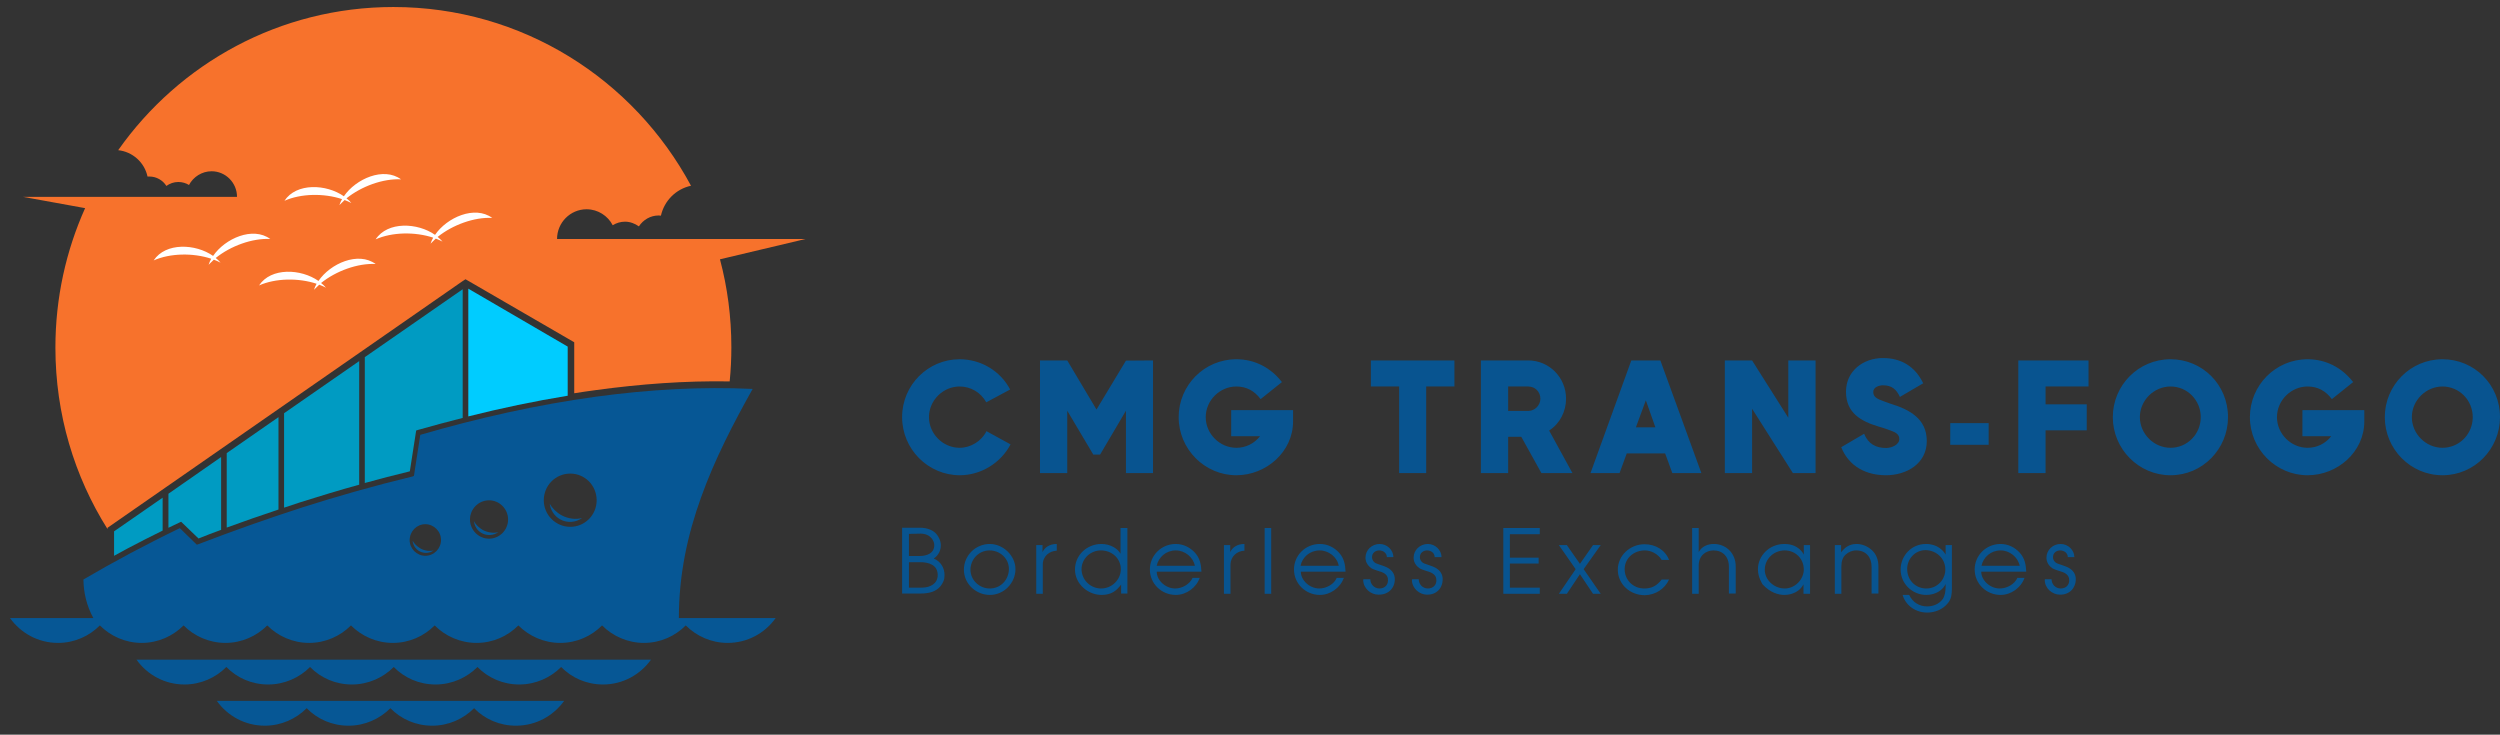
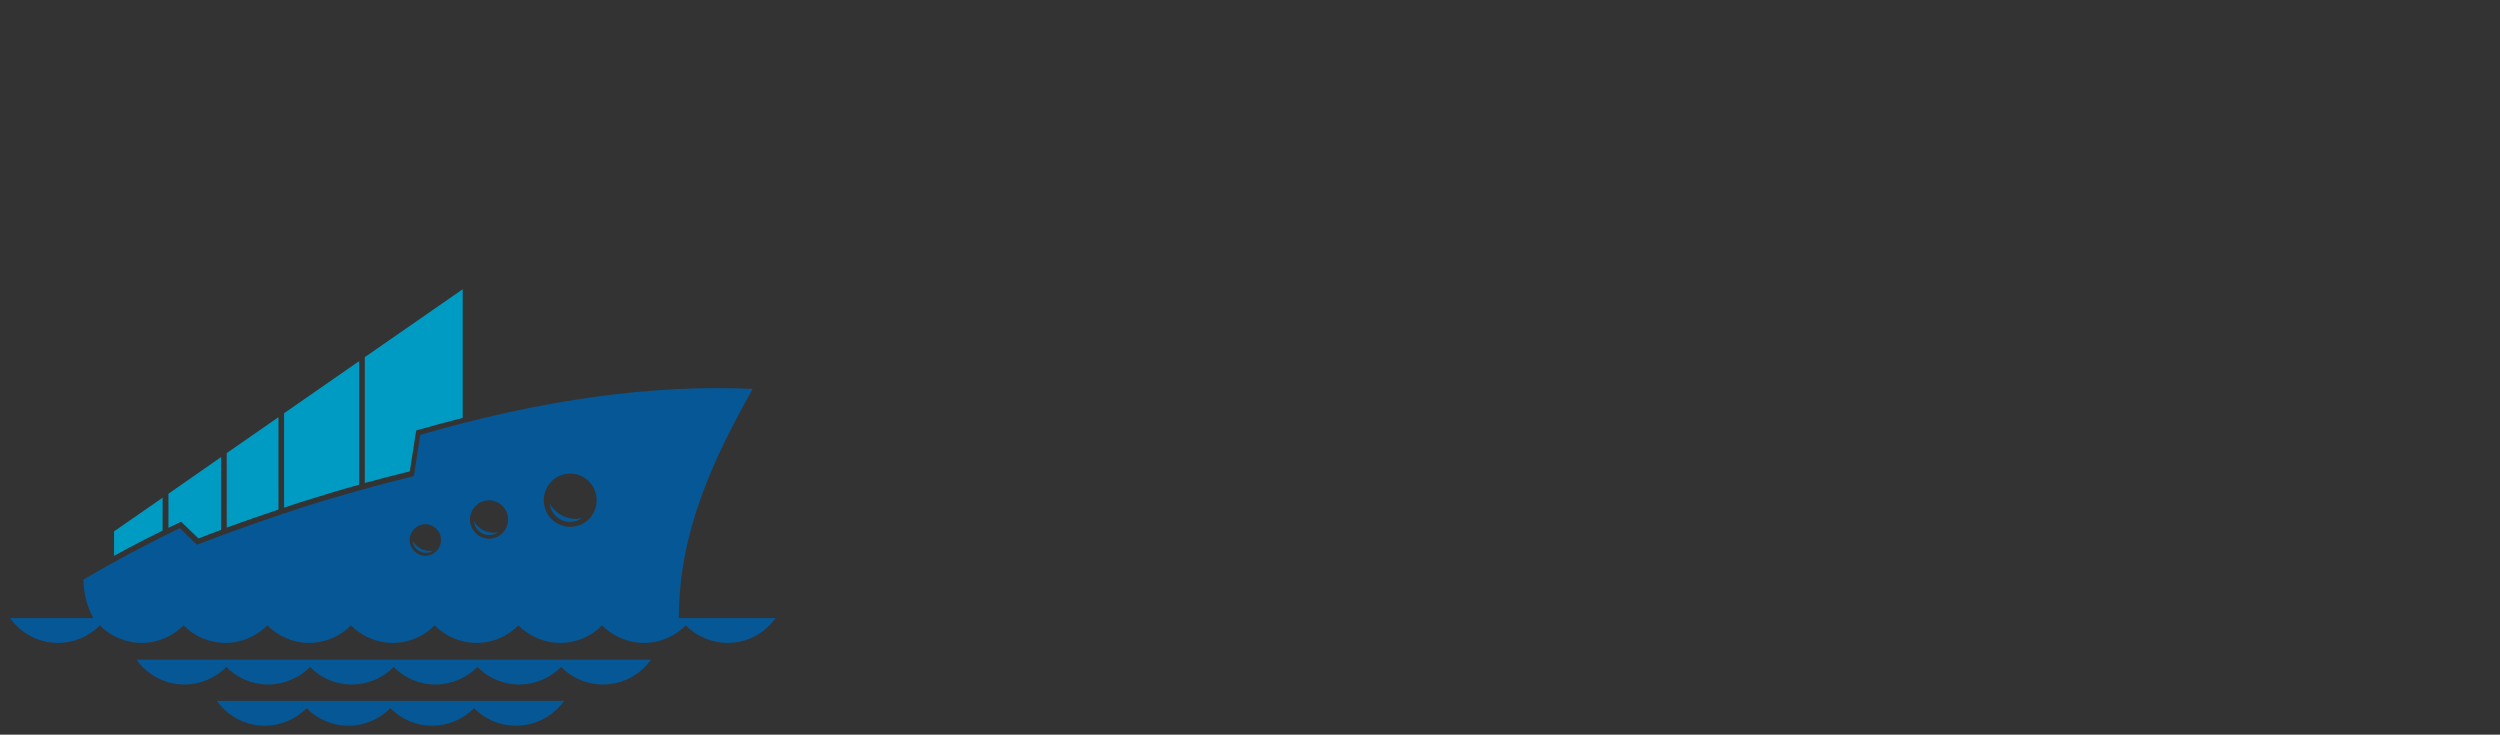
<svg xmlns="http://www.w3.org/2000/svg" width="228" height="67" viewBox="0 0 228 67" fill="none">
  <rect x="0" y="0" width="228" height="67" fill="#333333" stroke="none" />
  <path fill-rule="evenodd" clip-rule="evenodd" d="M38.79 47.807C39.574 47.807 40.221 48.459 40.221 49.248C40.221 50.037 39.574 50.689 38.79 50.689C38.006 50.689 37.359 50.037 37.359 49.248C37.376 48.442 38.006 47.807 38.79 47.807ZM44.6 45.628C45.554 45.628 46.338 46.417 46.338 47.378C46.338 48.339 45.554 49.128 44.6 49.128C43.646 49.128 42.862 48.339 42.862 47.378C42.862 46.417 43.646 45.628 44.6 45.628ZM52.012 43.191C53.341 43.191 54.415 44.272 54.415 45.628C54.415 46.966 53.341 48.047 52.012 48.047C50.683 48.047 49.593 46.966 49.593 45.628C49.593 44.272 50.666 43.191 52.012 43.191ZM39.557 50.192C39.182 50.466 38.688 50.501 38.262 50.278C37.887 50.072 37.665 49.711 37.631 49.317C37.785 49.591 38.023 49.831 38.347 50.02C38.739 50.243 39.199 50.295 39.557 50.192ZM45.452 48.528C45.026 48.836 44.447 48.888 43.953 48.63C43.527 48.407 43.271 47.978 43.22 47.532C43.391 47.841 43.68 48.133 44.038 48.339C44.515 48.579 45.026 48.648 45.452 48.528ZM53.086 47.241C52.523 47.653 51.757 47.721 51.109 47.378C50.547 47.069 50.206 46.52 50.138 45.937C50.359 46.349 50.734 46.726 51.228 47.001C51.859 47.327 52.523 47.395 53.086 47.241ZM35.604 63.918H51.45C50.462 65.291 48.877 66.183 47.054 66.183C45.554 66.183 44.208 65.582 43.237 64.587C42.266 65.565 40.903 66.183 39.42 66.183C37.921 66.183 36.575 65.582 35.604 64.587C34.632 65.565 33.269 66.183 31.787 66.183C30.288 66.183 28.941 65.582 27.97 64.587C26.999 65.565 25.636 66.183 24.153 66.183C22.347 66.183 20.746 65.291 19.774 63.918H35.604ZM28.243 60.16H59.373C58.385 61.533 56.8 62.425 54.994 62.425C53.495 62.425 52.149 61.825 51.177 60.83C50.206 61.808 48.843 62.425 47.361 62.425C45.861 62.425 44.515 61.825 43.544 60.83C42.573 61.808 41.209 62.425 39.727 62.425C38.228 62.425 36.882 61.825 35.91 60.83C34.939 61.808 33.576 62.425 32.094 62.425C30.594 62.425 29.248 61.825 28.277 60.83C27.306 61.808 25.942 62.425 24.46 62.425C22.961 62.425 21.615 61.825 20.643 60.83C19.672 61.808 18.309 62.425 16.827 62.425C15.021 62.425 13.419 61.533 12.448 60.16H28.243ZM37.648 43.449C34.155 44.29 30.799 45.25 27.561 46.28C24.324 47.327 21.189 48.442 18.105 49.626L17.951 49.677L16.401 48.167C14.833 48.922 13.334 49.694 11.868 50.466C10.386 51.256 8.955 52.062 7.608 52.851C7.625 54.018 7.881 55.202 8.512 56.369H0.912C1.9 57.741 3.485 58.633 5.291 58.633C6.791 58.633 8.137 58.016 9.108 57.038C10.079 58.016 11.442 58.633 12.925 58.633C14.407 58.633 15.77 58.016 16.741 57.038C17.713 58.016 19.076 58.633 20.558 58.633C22.041 58.633 23.404 58.016 24.375 57.038C25.346 58.016 26.709 58.633 28.192 58.633C29.674 58.633 31.037 58.016 32.008 57.038C32.98 58.016 34.343 58.633 35.825 58.633C37.325 58.633 38.671 58.016 39.642 57.038C40.613 58.016 41.976 58.633 43.459 58.633C44.958 58.633 46.304 58.016 47.275 57.038C48.247 58.016 49.61 58.633 51.092 58.633C52.592 58.633 53.938 58.016 54.909 57.038C55.88 58.016 57.243 58.633 58.726 58.633C60.225 58.633 61.571 58.016 62.542 57.038C63.514 58.016 64.877 58.633 66.359 58.633C68.165 58.633 69.767 57.741 70.738 56.369H61.912C61.912 52.422 62.696 48.802 63.94 45.353C65.166 41.922 66.853 38.662 68.642 35.47C63.991 35.247 59.186 35.522 54.381 36.174C48.979 36.912 43.578 38.13 38.33 39.657L37.751 43.397L37.648 43.449Z" fill="#065795" />
-   <path fill-rule="evenodd" clip-rule="evenodd" d="M42.709 26.326V37.976C45.708 37.221 48.741 36.586 51.774 36.089V31.61L42.709 26.326Z" fill="#00CCFF" />
  <path fill-rule="evenodd" clip-rule="evenodd" d="M20.166 48.322V41.682L15.361 45.028V48.133C15.685 47.979 16.026 47.807 16.367 47.653L16.52 47.584L18.105 49.111C18.769 48.837 19.468 48.58 20.166 48.322ZM25.397 46.469V38.045L20.677 41.322V48.116C22.228 47.55 23.796 47.001 25.397 46.469ZM32.758 44.204V32.932L25.908 37.684V46.298C26.403 46.126 26.914 45.972 27.408 45.8C29.163 45.251 30.935 44.702 32.758 44.204ZM42.198 38.113V26.377L33.269 32.571V44.05C34.615 43.672 35.978 43.329 37.376 42.986L37.955 39.263L38.108 39.212C39.455 38.834 40.835 38.456 42.198 38.113ZM14.833 48.391V45.388L10.403 48.459V50.69C10.812 50.467 11.221 50.244 11.63 50.021C12.669 49.472 13.742 48.923 14.833 48.391Z" fill="#009BC2" />
-   <path fill-rule="evenodd" clip-rule="evenodd" d="M35.876 0.64C47.616 0.64 57.806 7.229 63.02 16.94C61.656 17.232 60.583 18.296 60.276 19.668C60.208 19.668 60.14 19.651 60.072 19.651C59.322 19.651 58.657 20.046 58.266 20.646C57.908 20.389 57.465 20.217 57.005 20.217C56.596 20.217 56.204 20.337 55.88 20.543C55.437 19.685 54.534 19.085 53.495 19.085C52.012 19.085 50.803 20.303 50.803 21.796H73.465L65.661 23.649C66.342 26.205 66.7 28.899 66.7 31.662C66.7 32.725 66.649 33.755 66.547 34.784C62.474 34.715 58.402 35.024 54.364 35.573C53.699 35.659 53.035 35.762 52.37 35.865V31.215L42.811 25.673L42.453 25.468L42.113 25.691L14.748 44.701L9.807 48.133V48.253C6.791 43.466 5.053 37.787 5.053 31.696C5.053 27.166 6.024 22.86 7.762 18.982L2.088 17.952H21.615C21.615 16.666 20.575 15.619 19.297 15.619C18.411 15.619 17.628 16.134 17.236 16.871C16.963 16.7 16.622 16.597 16.264 16.597C15.855 16.597 15.48 16.734 15.174 16.957C14.85 16.442 14.271 16.099 13.623 16.099C13.572 16.099 13.504 16.099 13.453 16.099C13.18 14.812 12.09 13.835 10.778 13.697C16.349 5.787 25.517 0.64 35.876 0.64Z" fill="#F7722C" />
-   <path fill-rule="evenodd" clip-rule="evenodd" d="M29.725 26.239C29.538 26.136 29.333 26.05 29.112 25.965C28.941 26.119 28.788 26.273 28.635 26.428C28.703 26.239 28.771 26.05 28.873 25.879C27.22 25.33 25.125 25.364 23.625 26.033C24.716 24.369 27.459 24.506 29.044 25.622C30.134 24.026 32.673 22.911 34.258 24.077C32.622 23.991 30.645 24.712 29.282 25.81C29.453 25.948 29.606 26.085 29.725 26.239ZM32.042 18.518C31.855 18.415 31.651 18.329 31.429 18.244C31.259 18.398 31.105 18.552 30.952 18.707C31.02 18.518 31.088 18.329 31.191 18.158C29.538 17.609 27.442 17.643 25.942 18.312C27.033 16.648 29.776 16.785 31.361 17.901C32.451 16.305 34.99 15.19 36.575 16.356C34.939 16.27 32.963 16.991 31.599 18.089C31.787 18.227 31.923 18.364 32.042 18.518ZM40.358 22.035C40.17 21.933 39.966 21.847 39.744 21.761C39.574 21.915 39.42 22.07 39.267 22.224C39.335 22.035 39.403 21.847 39.506 21.675C37.853 21.126 35.757 21.16 34.258 21.83C35.348 20.165 38.091 20.303 39.676 21.418C40.767 19.822 43.305 18.707 44.89 19.874C43.254 19.788 41.278 20.509 39.914 21.607C40.085 21.744 40.221 21.881 40.358 22.035ZM20.115 23.957C19.928 23.854 19.723 23.768 19.502 23.683C19.331 23.837 19.178 23.991 19.025 24.146C19.093 23.957 19.161 23.768 19.263 23.597C17.61 23.048 15.515 23.082 14.015 23.751C15.106 22.087 17.849 22.224 19.434 23.34C20.524 21.744 23.063 20.629 24.648 21.795C23.012 21.709 21.035 22.43 19.672 23.528C19.843 23.666 19.996 23.803 20.115 23.957Z" fill="white" />
-   <path d="M219.961 38.043C219.961 36.508 221.25 35.248 222.756 35.248C224.298 35.248 225.514 36.508 225.514 38.043C225.514 39.578 224.298 40.839 222.756 40.839C221.232 40.839 219.961 39.56 219.961 38.043ZM222.756 43.342C225.677 43.342 228 40.948 228 38.043C228 35.083 225.659 32.763 222.756 32.763C219.834 32.763 217.494 35.138 217.494 38.043C217.494 40.948 219.834 43.342 222.756 43.342ZM215.625 38.427V37.404H209.981V39.779H212.612C212.086 40.455 211.306 40.839 210.453 40.839C208.929 40.839 207.659 39.56 207.659 38.043C207.659 36.508 208.947 35.248 210.453 35.248C211.378 35.248 212.104 35.65 212.667 36.399L214.608 34.846C213.592 33.53 212.122 32.763 210.453 32.763C207.532 32.763 205.191 35.138 205.191 38.043C205.191 40.967 207.568 43.342 210.453 43.342C213.175 43.342 215.625 41.222 215.625 38.427ZM195.156 38.043C195.156 36.508 196.445 35.248 197.951 35.248C199.493 35.248 200.709 36.508 200.709 38.043C200.709 39.578 199.493 40.839 197.951 40.839C196.426 40.839 195.156 39.56 195.156 38.043ZM197.951 43.342C200.872 43.342 203.195 40.948 203.195 38.043C203.195 35.083 200.854 32.763 197.951 32.763C195.029 32.763 192.688 35.138 192.688 38.043C192.688 40.948 195.047 43.342 197.951 43.342ZM190.475 35.248V32.872H184.069V43.141H186.555V39.249H190.311V36.874H186.555V35.248H190.475ZM177.863 40.565H181.366V38.591H177.863V40.565ZM172.002 43.342C173.889 43.342 175.722 42.282 175.722 40.218C175.722 38.189 174.144 37.349 172.42 36.819C171.966 36.673 171.621 36.526 171.385 36.435C171.077 36.289 170.841 36.124 170.841 35.741C170.841 35.302 171.385 35.138 171.73 35.138C172.529 35.138 172.946 35.503 173.273 36.198L175.396 34.955C174.67 33.438 173.4 32.653 171.73 32.653C169.916 32.653 168.355 33.84 168.355 35.723C168.355 37.659 169.716 38.427 171.385 38.92C171.912 39.066 172.275 39.212 172.529 39.304C172.873 39.432 173.218 39.614 173.218 40.035C173.218 40.583 172.474 40.857 172.02 40.857C171.059 40.857 170.387 40.473 170.006 39.56L167.92 40.784C168.627 42.556 170.206 43.342 172.002 43.342ZM163.093 32.872V38.098L159.79 32.872H157.304V43.141H159.79V37.276L163.51 43.141H165.579V32.872H163.093ZM149.193 38.975L150.101 36.508L150.972 38.975H149.193ZM152.514 43.141H155.163L151.425 32.872H148.776L145.056 43.141H147.705L148.359 41.35H151.861L152.514 43.141ZM137.544 37.458V35.248H139.376C139.993 35.248 140.483 35.723 140.483 36.362C140.483 36.965 139.975 37.477 139.376 37.477H137.544V37.458ZM138.741 39.834L140.574 43.141H143.405L141.282 39.267C142.262 38.628 142.824 37.532 142.824 36.362C142.824 34.425 141.282 32.872 139.376 32.872H135.058V43.141H137.544V39.834H138.741ZM132.644 35.248V32.872H125.023V35.248H127.6V43.141H130.068V35.248H132.644ZM117.928 38.427V37.404H112.285V39.779H114.916C114.39 40.455 113.61 40.839 112.757 40.839C111.232 40.839 109.962 39.56 109.962 38.043C109.962 36.508 111.251 35.248 112.757 35.248C113.682 35.248 114.408 35.65 114.97 36.399L116.912 34.846C115.896 33.53 114.426 32.763 112.757 32.763C109.835 32.763 107.494 35.138 107.494 38.043C107.494 40.967 109.872 43.342 112.757 43.342C115.46 43.342 117.928 41.222 117.928 38.427ZM102.686 32.89L100 37.349L97.333 32.872H94.847V43.141H97.333V37.458L99.71 41.46H100.327L102.686 37.458V43.141H105.154V32.872L102.686 32.89ZM82.272 38.043C82.272 40.967 84.649 43.342 87.534 43.342C89.458 43.342 91.272 42.227 92.161 40.528L89.966 39.322C89.512 40.236 88.532 40.839 87.516 40.839C85.992 40.839 84.722 39.56 84.722 38.043C84.722 36.508 86.01 35.248 87.516 35.248C88.532 35.248 89.458 35.796 89.948 36.691L92.125 35.522C91.218 33.804 89.439 32.763 87.516 32.763C84.649 32.763 82.272 35.101 82.272 38.043Z" fill="#085490" />
-   <path d="M189.311 52.827C189.311 52.393 189.103 52.01 188.61 51.755C188.298 51.602 187.986 51.525 187.649 51.397C187.389 51.295 187.233 51.065 187.233 50.81C187.233 50.427 187.545 50.197 187.882 50.197C188.272 50.197 188.584 50.452 188.584 50.81H189.181C189.181 50.171 188.61 49.61 187.934 49.61C187.207 49.61 186.636 50.171 186.636 50.861C186.636 51.321 186.896 51.627 187.181 51.831C187.389 51.959 187.96 52.112 188.09 52.163C188.662 52.368 188.714 52.725 188.714 52.929C188.714 53.389 188.376 53.67 187.934 53.67C187.467 53.67 187.103 53.287 187.103 52.827H186.506C186.506 52.853 186.48 52.878 186.48 52.878C186.48 53.67 187.181 54.232 187.857 54.232C188.714 54.257 189.311 53.644 189.311 52.827ZM184.194 51.602H180.714C180.87 50.81 181.571 50.197 182.454 50.197C183.285 50.197 184.038 50.81 184.194 51.602ZM184.792 52.138C184.766 51.499 184.662 50.912 184.194 50.401C183.753 49.916 183.129 49.61 182.454 49.61C181.129 49.61 180.09 50.657 180.09 51.934C180.09 53.236 181.155 54.257 182.454 54.257C183.415 54.257 184.324 53.593 184.636 52.7H183.986C183.727 53.287 183.025 53.67 182.376 53.67C181.467 53.67 180.688 52.904 180.688 52.138H184.792ZM177.415 51.934C177.415 52.827 176.714 53.67 175.675 53.67C174.714 53.67 173.934 52.929 173.934 51.882C173.934 50.989 174.636 50.171 175.623 50.171C176.636 50.197 177.415 50.963 177.415 51.934ZM178.012 53.67V49.712H177.441V50.58C177.233 50.222 176.714 49.61 175.649 49.61C174.298 49.61 173.337 50.708 173.337 51.934C173.337 53.261 174.428 54.257 175.675 54.257C176.584 54.257 177.207 53.772 177.441 53.261V53.466C177.441 53.976 177.363 54.385 177.155 54.666C176.818 55.1 176.298 55.304 175.753 55.304C175.025 55.304 174.428 54.921 174.116 54.257H173.519C173.805 55.253 174.74 55.866 175.753 55.866C176.428 55.866 177.181 55.611 177.675 54.972C177.96 54.615 178.012 54.181 178.012 53.67ZM171.311 54.155V51.653C171.311 51.04 171.103 50.529 170.714 50.171C170.35 49.839 169.857 49.61 169.311 49.61C168.61 49.61 168.194 49.993 167.908 50.376V49.712H167.337V54.155H167.934V51.653C167.934 51.167 168.064 50.81 168.324 50.58C168.584 50.35 168.895 50.197 169.285 50.197C170.168 50.197 170.688 50.81 170.688 51.678V54.13H171.311V54.155ZM164.506 51.934C164.506 52.827 163.727 53.67 162.766 53.67C161.805 53.67 160.947 52.904 160.947 51.959C160.947 50.989 161.753 50.197 162.766 50.197C163.753 50.197 164.506 50.963 164.506 51.934ZM165.077 54.155V49.712H164.506V50.58C164.48 50.529 164.064 49.61 162.74 49.61C161.363 49.61 160.324 50.682 160.324 51.908C160.324 52.674 160.714 53.21 160.74 53.287C161.441 54.053 162.194 54.257 162.74 54.257C163.441 54.257 164.168 53.925 164.48 53.287V54.155H165.077ZM158.298 54.155V51.653C158.298 50.452 157.415 49.61 156.298 49.61C155.701 49.61 155.181 49.865 154.921 50.35V48.154H154.324V54.155H154.921V51.576C154.921 50.631 155.623 50.197 156.272 50.197C157.103 50.197 157.675 50.759 157.675 51.678V54.13H158.298V54.155ZM152.22 52.853H151.545C151.077 53.466 150.584 53.67 149.96 53.67C148.895 53.67 148.168 52.853 148.168 51.908C148.168 50.912 148.999 50.197 150.012 50.197C150.558 50.197 151.207 50.503 151.545 51.065H152.22C151.856 50.146 150.973 49.635 149.986 49.635C148.662 49.635 147.545 50.657 147.545 51.959C147.545 53.261 148.636 54.283 150.012 54.283C150.999 54.257 151.831 53.696 152.22 52.853ZM145.986 54.155L144.428 51.908L145.986 49.712H145.285L144.09 51.423L142.895 49.712H142.168L143.701 51.908L142.168 54.155H142.895L144.09 52.368L145.285 54.155H145.986ZM140.428 54.155V53.593H137.701V51.397H140.324V50.861H137.701V48.716H140.428V48.154H137.103V54.155H140.428ZM131.571 52.827C131.571 52.393 131.363 52.01 130.869 51.755C130.558 51.602 130.246 51.525 129.908 51.397C129.649 51.295 129.493 51.065 129.493 50.81C129.493 50.427 129.805 50.197 130.142 50.197C130.532 50.197 130.843 50.452 130.843 50.81H131.467C131.467 50.171 130.895 49.61 130.22 49.61C129.493 49.61 128.921 50.171 128.921 50.861C128.921 51.321 129.181 51.627 129.467 51.831C129.675 51.959 130.246 52.112 130.376 52.163C130.947 52.368 130.999 52.725 130.999 52.929C130.999 53.389 130.662 53.67 130.22 53.67C129.753 53.67 129.389 53.287 129.389 52.827H128.792C128.792 52.853 128.766 52.878 128.766 52.878C128.766 53.67 129.467 54.232 130.142 54.232C130.999 54.257 131.571 53.644 131.571 52.827ZM127.207 52.827C127.207 52.393 126.999 52.01 126.506 51.755C126.194 51.602 125.882 51.525 125.545 51.397C125.285 51.295 125.129 51.065 125.129 50.81C125.129 50.427 125.441 50.197 125.779 50.197C126.168 50.197 126.48 50.452 126.48 50.81H127.077C127.077 50.171 126.506 49.61 125.83 49.61C125.103 49.61 124.532 50.171 124.532 50.861C124.532 51.321 124.792 51.627 125.077 51.831C125.285 51.959 125.856 52.112 125.986 52.163C126.558 52.368 126.584 52.725 126.584 52.929C126.584 53.389 126.246 53.67 125.805 53.67C125.337 53.67 124.973 53.287 124.973 52.827H124.35C124.35 52.853 124.324 52.878 124.324 52.878C124.324 53.67 125.025 54.232 125.701 54.232C126.61 54.257 127.207 53.644 127.207 52.827ZM122.09 51.602H118.61C118.766 50.81 119.467 50.197 120.35 50.197C121.181 50.197 121.96 50.81 122.09 51.602ZM122.714 52.138C122.688 51.499 122.584 50.912 122.116 50.401C121.675 49.916 121.051 49.61 120.376 49.61C119.051 49.61 118.012 50.657 118.012 51.934C118.012 53.236 119.077 54.257 120.376 54.257C121.337 54.257 122.246 53.593 122.558 52.7H121.908C121.675 53.287 120.947 53.67 120.324 53.67C119.415 53.67 118.636 52.904 118.636 52.138H122.714ZM115.934 54.155V48.154H115.337V54.155H115.934ZM113.493 50.222V49.61C112.843 49.61 112.402 49.916 112.194 50.35V49.712H111.623V54.155H112.22V51.474C112.246 50.733 112.817 50.248 113.493 50.222ZM108.973 51.602H105.493C105.649 50.81 106.35 50.197 107.233 50.197C108.064 50.197 108.817 50.81 108.973 51.602ZM109.571 52.138C109.545 51.499 109.441 50.912 108.973 50.401C108.532 49.916 107.908 49.61 107.233 49.61C105.908 49.61 104.869 50.657 104.869 51.934C104.869 53.236 105.934 54.257 107.233 54.257C108.194 54.257 109.103 53.593 109.415 52.7H108.766C108.506 53.287 107.804 53.67 107.181 53.67C106.272 53.67 105.493 52.904 105.493 52.138H109.571ZM102.22 51.908C102.22 52.853 101.415 53.67 100.428 53.67C99.415 53.67 98.636 52.853 98.636 51.908C98.636 50.963 99.441 50.197 100.402 50.197C101.415 50.197 102.22 50.938 102.22 51.908ZM102.817 54.155V48.154H102.194V50.503C101.96 50.069 101.311 49.61 100.454 49.61C99.129 49.61 98.038 50.631 98.038 51.934C98.038 53.287 99.259 54.257 100.454 54.257C101.363 54.257 101.83 53.874 102.246 53.312V54.13H102.817V54.155ZM96.376 50.222V49.61C95.727 49.61 95.285 49.916 95.077 50.35V49.712H94.506V54.155H95.103V51.474C95.103 50.733 95.701 50.248 96.376 50.222ZM92.012 51.882C92.012 52.878 91.259 53.67 90.272 53.67C89.311 53.67 88.506 52.904 88.506 51.959C88.506 51.014 89.259 50.197 90.246 50.197C91.207 50.197 92.012 50.938 92.012 51.882ZM92.61 51.908C92.61 50.682 91.493 49.61 90.272 49.61C88.973 49.61 87.908 50.657 87.908 51.959C87.908 53.261 89.025 54.257 90.272 54.257C91.597 54.257 92.61 53.134 92.61 51.908ZM85.519 52.444C85.519 53.21 84.869 53.593 84.064 53.593H82.895V51.27H83.908C84.766 51.27 85.519 51.55 85.519 52.444ZM85.207 49.712C85.207 50.478 84.506 50.708 83.856 50.708H82.895V48.69C83.207 48.69 83.675 48.665 83.986 48.665C84.921 48.69 85.207 49.38 85.207 49.712ZM86.142 52.444C86.142 51.78 85.778 51.193 85.155 50.938C85.545 50.682 85.804 50.248 85.804 49.737C85.804 49.329 85.623 48.971 85.389 48.69C85.077 48.333 84.532 48.128 83.882 48.128H82.272V54.13H83.934C84.766 54.13 85.337 53.951 85.752 53.491C86.012 53.159 86.142 52.878 86.142 52.444Z" fill="#085490" />
</svg>